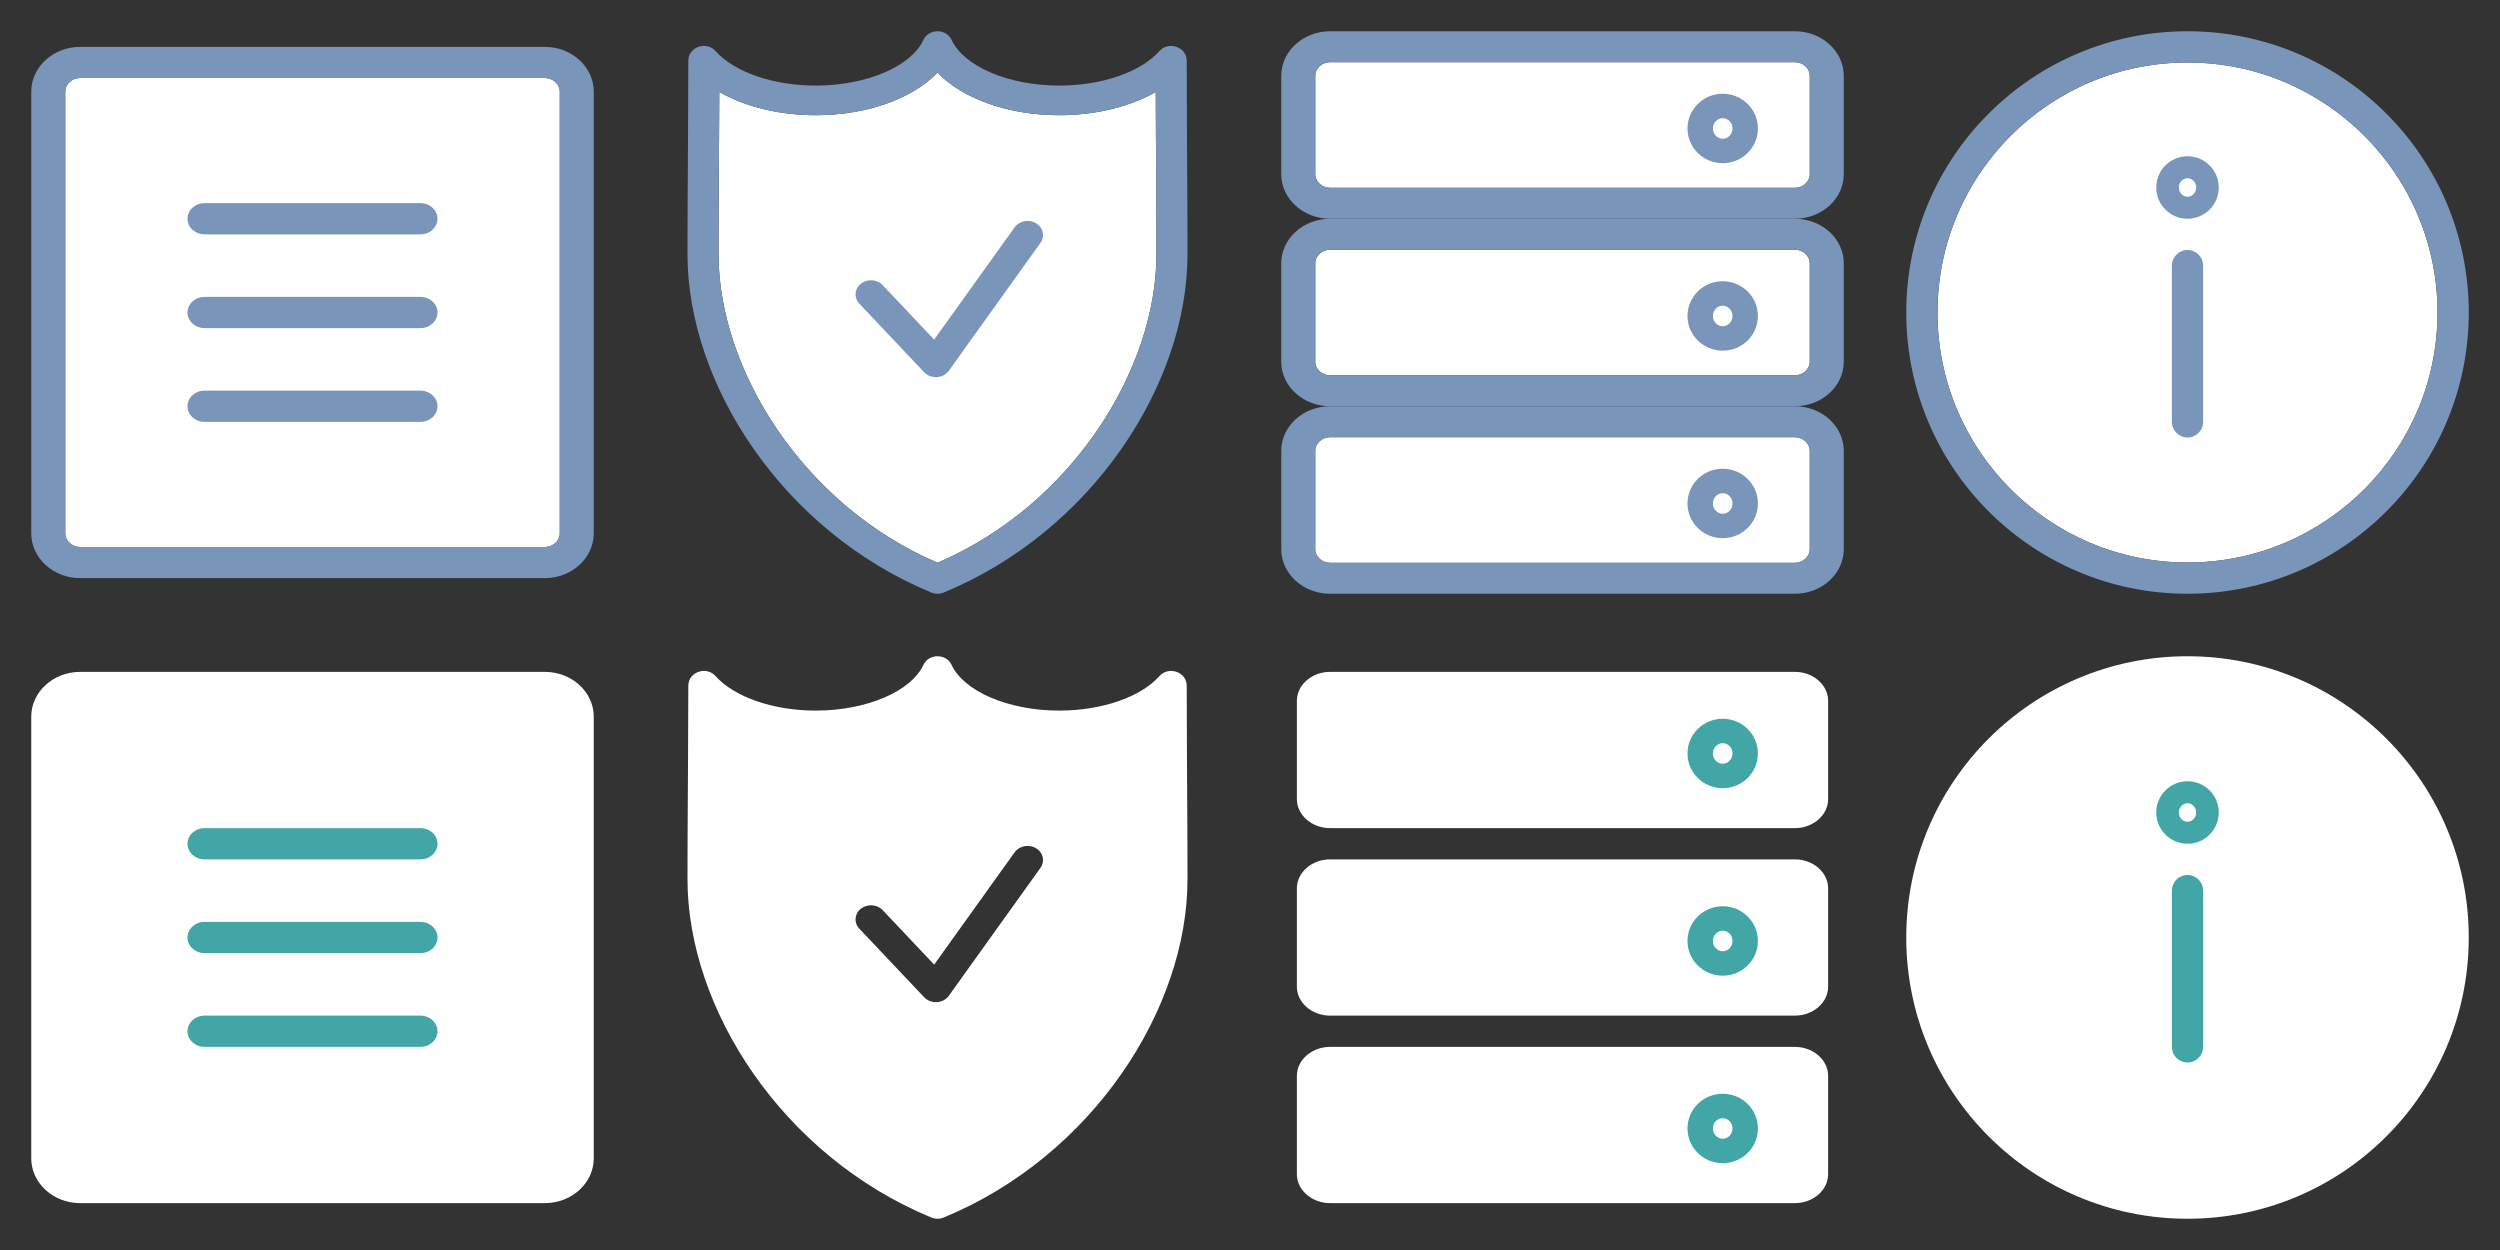
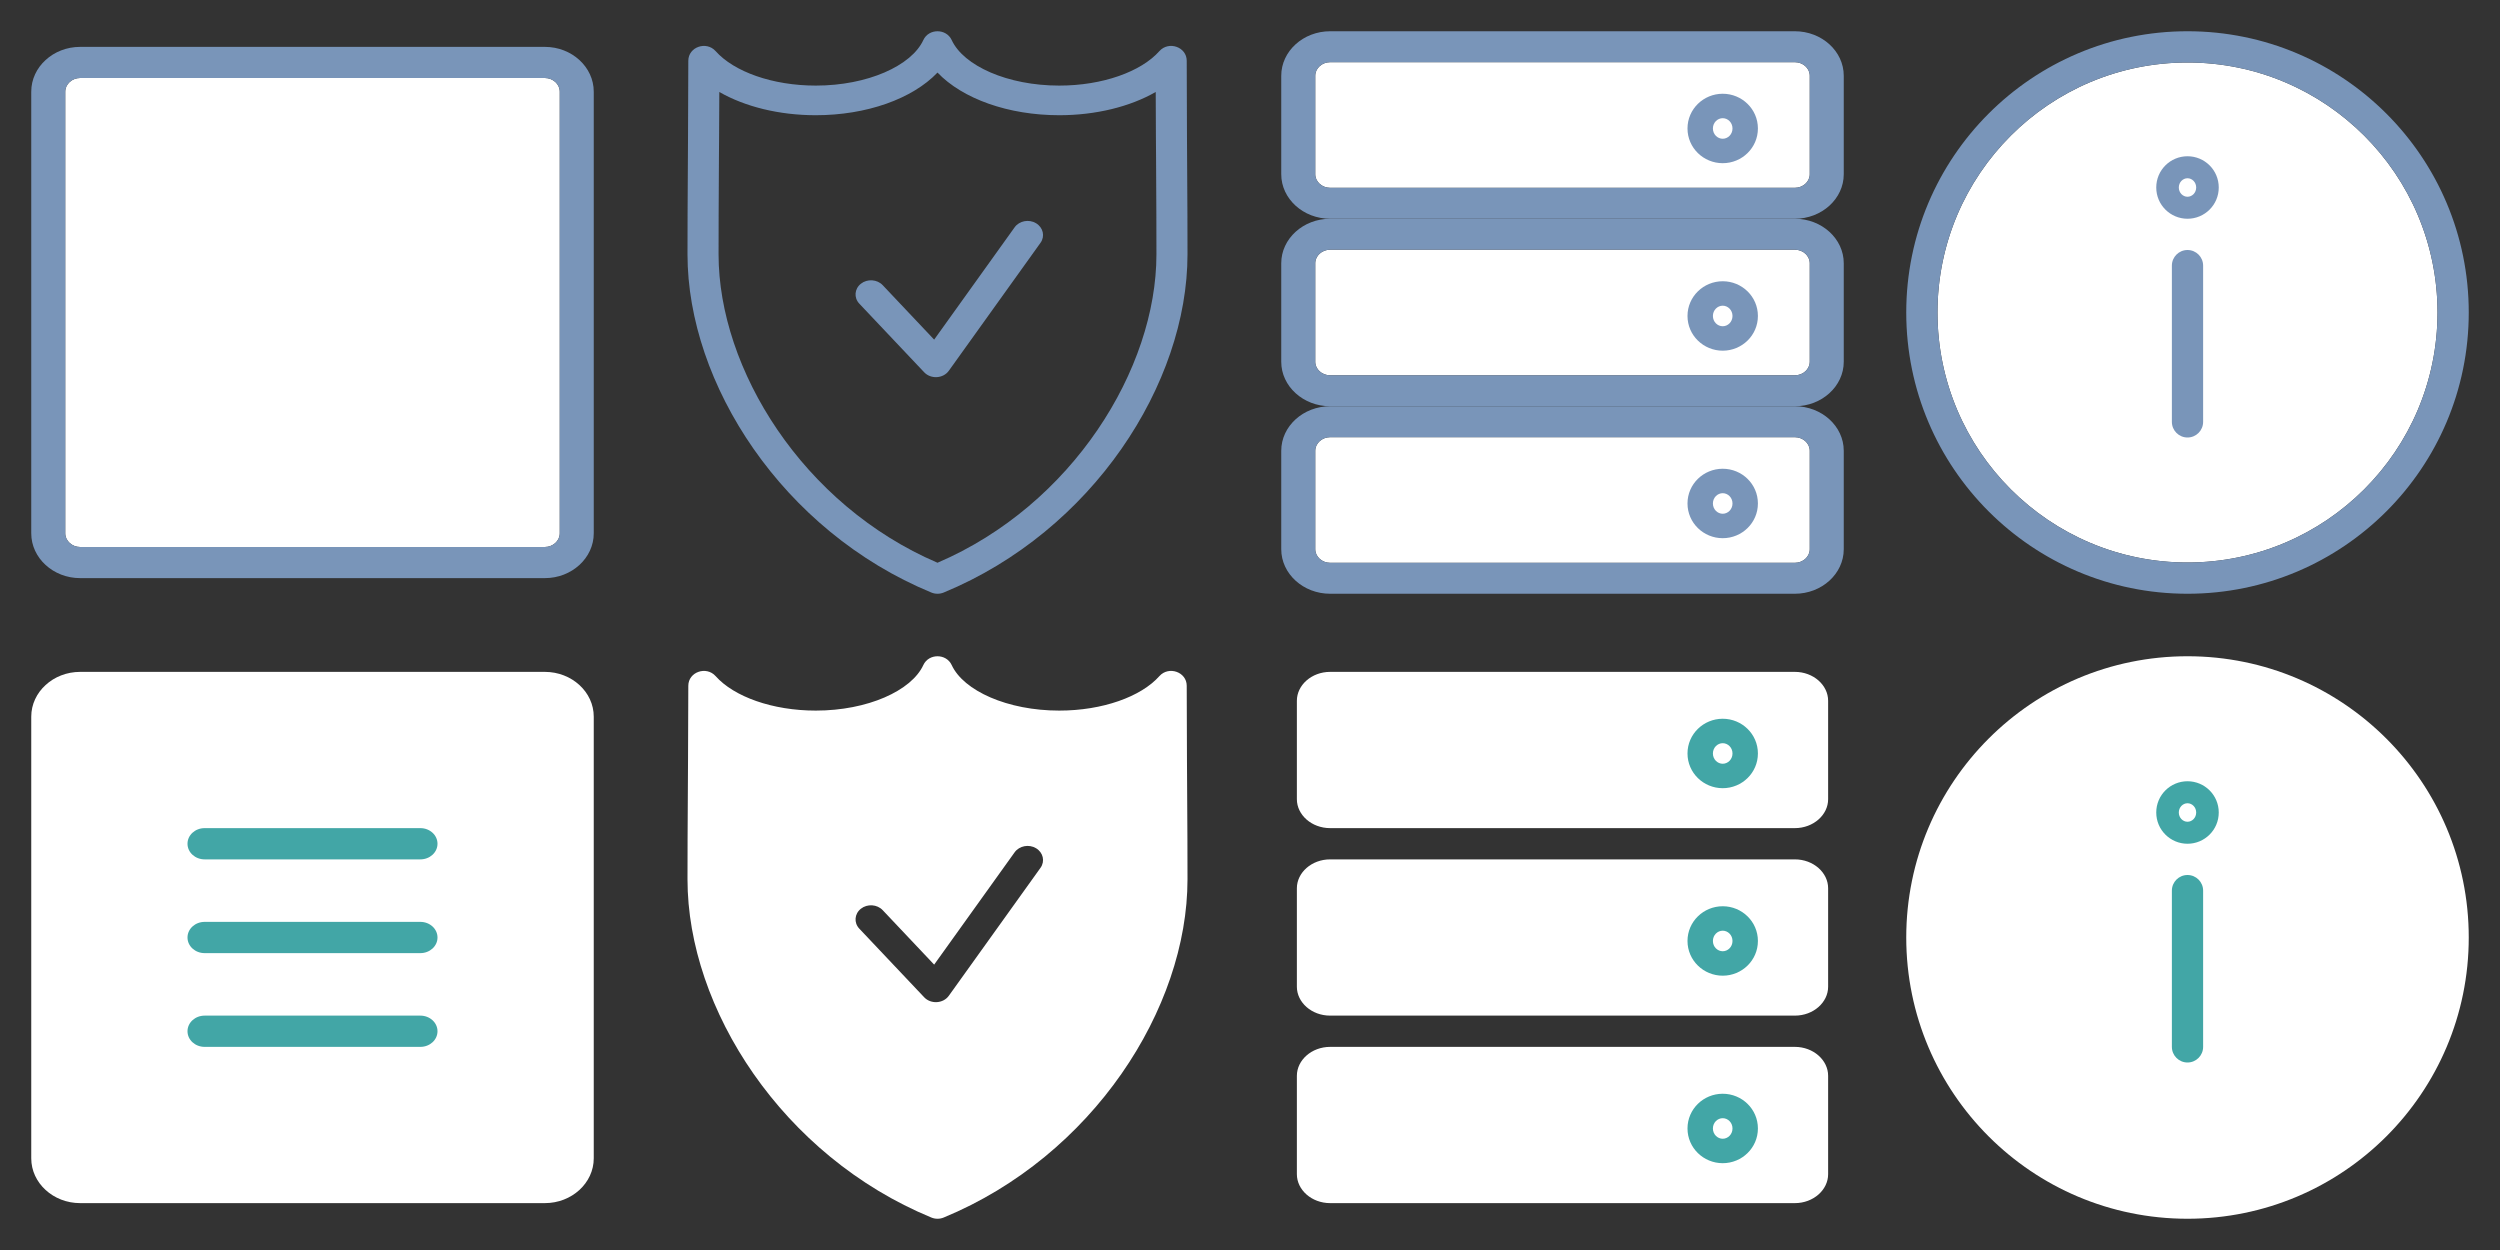
<svg xmlns="http://www.w3.org/2000/svg" width="80px" height="40px" viewBox="0 0 80 40" version="1.1">
  <rect x="0" y="0" width="80" height="40" fill="#333333" stroke="none" />
  <title>setting_menu_icons</title>
  <desc>Created with Sketch.</desc>
  <defs />
  <g id="setting_menu_icons" stroke="none" stroke-width="1" fill="none" fill-rule="evenodd">
    <g id="blue" transform="translate(1, 21)">
      <g id="Icon/setting-info-18-white" transform="translate(60, 0)">
-         <rect id="ico-zone" fill-opacity="0" fill="#D8D8D8" fill-rule="evenodd" x="0" y="0" width="18" height="18" />
        <path d="M9,18 C4.029,18 0,13.971 0,9 C0,4.029 4.029,0 9,0 C13.971,0 18,4.029 18,9 C18,13.971 13.971,18 9,18 Z" id="Oval-4" fill="#FFFFFF" fill-rule="nonzero" />
        <path d="M9,5.296 C9.148,5.296 9.278,5.169 9.278,5 C9.278,4.831 9.148,4.704 9,4.704 C8.852,4.704 8.722,4.831 8.722,5 C8.722,5.169 8.852,5.296 9,5.296 Z M9,4 C9.547,4 10,4.441 10,5 C10,5.558 9.547,6 9,6 C8.453,6 8,5.558 8,5 C8,4.441 8.453,4 9,4 Z" id="Stroke-11" fill="#42a6a6" fill-rule="nonzero" />
        <path d="M8.5,7.5 C8.5,7.224 8.724,7 9,7 C9.276,7 9.5,7.224 9.5,7.5 L9.5,12.5 C9.5,12.776 9.276,13 9,13 C8.724,13 8.5,12.776 8.5,12.5 L8.5,7.5 Z" id="Line-3" fill="#42a6a6" fill-rule="nonzero" />
      </g>
      <g id="Icon/setting-network-18-white" transform="translate(40, 0)">
        <rect id="ico-zone" fill-opacity="0" fill="#D8D8D8" x="0" y="0" width="18" height="18" />
        <g id="network" stroke-width="1">
          <path d="M1.565,0.5 C0.969,0.5 0.5,0.926 0.5,1.423 L0.5,4.577 C0.5,5.073 0.969,5.5 1.565,5.5 L16.435,5.5 C17.031,5.5 17.5,5.073 17.5,4.577 L17.5,1.423 C17.5,0.926 17.031,0.5 16.435,0.5 L1.565,0.5 Z" id="Path" fill="#FFFFFF" />
          <path d="M14.127,3.44 C14.293,3.44 14.44,3.299 14.44,3.111 C14.44,2.923 14.293,2.782 14.127,2.782 C13.96,2.782 13.813,2.923 13.813,3.111 C13.813,3.299 13.96,3.44 14.127,3.44 Z M14.127,2 C14.743,2 15.253,2.491 15.253,3.111 C15.253,3.731 14.743,4.222 14.127,4.222 C13.511,4.222 13,3.731 13,3.111 C13,2.491 13.511,2 14.127,2 Z" id="Stroke-3" fill="#42a6a6" fill-rule="nonzero" />
          <path d="M1.565,6.5 C0.969,6.5 0.5,6.926 0.5,7.423 L0.5,10.577 C0.5,11.074 0.969,11.5 1.565,11.5 L16.435,11.5 C17.031,11.5 17.5,11.074 17.5,10.577 L17.5,7.423 C17.5,6.926 17.031,6.5 16.435,6.5 L1.565,6.5 Z" id="Path" fill="#FFFFFF" />
          <path d="M14.127,9.44 C14.293,9.44 14.44,9.299 14.44,9.111 C14.44,8.923 14.293,8.782 14.127,8.782 C13.96,8.782 13.813,8.923 13.813,9.111 C13.813,9.299 13.96,9.44 14.127,9.44 Z M14.127,8 C14.743,8 15.253,8.491 15.253,9.111 C15.253,9.731 14.743,10.222 14.127,10.222 C13.511,10.222 13,9.731 13,9.111 C13,8.491 13.511,8 14.127,8 Z" id="Stroke-7" fill="#42a6a6" fill-rule="nonzero" />
          <path d="M1.565,12.5 C0.969,12.5 0.5,12.927 0.5,13.424 L0.5,16.576 C0.5,17.073 0.969,17.5 1.565,17.5 L16.435,17.5 C17.031,17.5 17.5,17.073 17.5,16.576 L17.5,13.424 C17.5,12.927 17.031,12.5 16.435,12.5 L1.565,12.5 Z" id="Path" fill="#FFFFFF" />
          <path d="M14.127,15.44 C14.293,15.44 14.44,15.299 14.44,15.111 C14.44,14.923 14.293,14.782 14.127,14.782 C13.96,14.782 13.813,14.923 13.813,15.111 C13.813,15.299 13.96,15.44 14.127,15.44 Z M14.127,14 C14.743,14 15.253,14.49 15.253,15.111 C15.253,15.731 14.743,16.222 14.127,16.222 C13.511,16.222 13,15.731 13,15.111 C13,14.49 13.511,14 14.127,14 Z" id="Stroke-11" fill="#42a6a6" fill-rule="nonzero" />
        </g>
      </g>
      <g id="Icon/setting-security-18-white" transform="translate(20, 0)">
        <rect id="ico-zone" fill-opacity="0" fill="#D8D8D8" fill-rule="evenodd" x="0" y="0" width="18" height="18" />
        <path d="M8.803,17.961 C4.035,15.992 1,11.274 1,7.139 C1,6.278 1.003,5.59 1.013,4.039 C1.015,3.682 1.015,3.682 1.017,3.324 C1.023,2.35 1.026,1.642 1.026,0.944 C1.026,0.503 1.602,0.301 1.901,0.637 C2.486,1.293 3.718,1.739 5.105,1.739 C6.763,1.739 8.168,1.102 8.546,0.283 C8.719,-0.094 9.281,-0.094 9.455,0.283 C9.833,1.102 11.237,1.739 12.895,1.739 C14.283,1.739 15.515,1.293 16.099,0.637 C16.399,0.301 16.975,0.503 16.975,0.944 C16.975,1.642 16.977,2.35 16.983,3.324 C16.985,3.682 16.985,3.682 16.987,4.039 C16.997,5.59 17,6.278 17,7.139 C17,11.274 13.966,15.992 9.198,17.961 C9.072,18.013 8.929,18.013 8.803,17.961 Z M11.468,6.274 L8.893,9.868 L7.247,8.126 C7.069,7.937 6.756,7.916 6.549,8.079 C6.342,8.242 6.319,8.528 6.498,8.717 L8.573,10.912 C8.788,11.14 9.182,11.116 9.362,10.865 L12.297,6.769 C12.446,6.56 12.382,6.28 12.153,6.143 C11.925,6.006 11.618,6.065 11.468,6.274 Z" id="Stroke-1" fill="#FFFFFF" fill-rule="nonzero" />
      </g>
      <g id="Icon/setting-general-18-white">
        <rect id="ico-zone" fill-opacity="0" fill="#D8D8D8" x="0" y="0" width="18" height="18" />
        <g id="general" stroke-width="1">
          <path d="M1.565,0.5 L16.435,0.5 C17.297,0.5 18,1.143 18,1.933 L18,16.067 C18,16.856 17.297,17.5 16.435,17.5 L1.565,17.5 C0.703,17.5 0,16.856 0,16.067 L0,1.933 C0,1.143 0.703,0.5 1.565,0.5 Z" id="Stroke-1" fill="#FFFFFF" fill-rule="nonzero" />
          <path d="M5.548,6.5 C5.245,6.5 5,6.276 5,6 C5,5.724 5.245,5.5 5.548,5.5 L12.452,5.5 C12.755,5.5 13,5.724 13,6 C13,6.276 12.755,6.5 12.452,6.5 L5.548,6.5 Z M5.548,9.5 C5.245,9.5 5,9.276 5,9 C5,8.724 5.245,8.5 5.548,8.5 L12.452,8.5 C12.755,8.5 13,8.724 13,9 C13,9.276 12.755,9.5 12.452,9.5 L5.548,9.5 Z M5.548,12.5 C5.245,12.5 5,12.276 5,12 C5,11.724 5.245,11.5 5.548,11.5 L12.452,11.5 C12.755,11.5 13,11.724 13,12 C13,12.276 12.755,12.5 12.452,12.5 L5.548,12.5 Z" id="lines" fill="#42a6a6" fill-rule="nonzero" />
        </g>
      </g>
    </g>
    <g id="Icon/setting-info-18-info500" transform="translate(61, 1)">
      <rect id="ico-zone" fill-opacity="0" fill="#D8D8D8" fill-rule="evenodd" x="0" y="0" width="18" height="18" />
      <path d="M9,17 C13.418,17 17,13.418 17,9 C17,4.582 13.418,1 9,1 C4.582,1 1,4.582 1,9 C1,13.418 4.582,17 9,17 Z" id="Oval-4-path" fill="#FFFFFF" fill-rule="evenodd" />
      <path d="M9,18 C4.029,18 0,13.971 0,9 C0,4.029 4.029,0 9,0 C13.971,0 18,4.029 18,9 C18,13.971 13.971,18 9,18 Z M9,17 C13.418,17 17,13.418 17,9 C17,4.582 13.418,1 9,1 C4.582,1 1,4.582 1,9 C1,13.418 4.582,17 9,17 Z" id="Oval-4" fill="#7995B9" fill-rule="nonzero" />
      <path d="M9,5.296 C9.148,5.296 9.278,5.169 9.278,5 C9.278,4.831 9.148,4.704 9,4.704 C8.852,4.704 8.722,4.831 8.722,5 C8.722,5.169 8.852,5.296 9,5.296 Z M9,4 C9.547,4 10,4.441 10,5 C10,5.558 9.547,6 9,6 C8.453,6 8,5.558 8,5 C8,4.441 8.453,4 9,4 Z" id="Stroke-11" fill="#7995B9" fill-rule="nonzero" />
      <path d="M8.5,7.5 C8.5,7.224 8.724,7 9,7 C9.276,7 9.5,7.224 9.5,7.5 L9.5,12.5 C9.5,12.776 9.276,13 9,13 C8.724,13 8.5,12.776 8.5,12.5 L8.5,7.5 Z" id="Line-3" fill="#7995B9" fill-rule="nonzero" />
    </g>
    <g id="Icon/setting-network-18-info500" transform="translate(41, 1)">
-       <rect id="ico-zone" fill-opacity="0" fill="#D8D8D8" x="0" y="0" width="18" height="18" />
      <path d="M1.565,0.99 C1.303,0.99 1.088,1.186 1.088,1.423 L1.088,4.577 C1.088,4.814 1.304,5.01 1.565,5.01 L16.435,5.01 C16.696,5.01 16.912,4.814 16.912,4.577 L16.912,1.423 C16.912,1.186 16.697,0.99 16.435,0.99 L1.565,0.99 Z" id="Stroke-1-path" fill="#FFFFFF" />
      <g id="network" stroke-width="1">
        <path d="M1.565,0.99 C1.303,0.99 1.088,1.186 1.088,1.423 L1.088,4.577 C1.088,4.814 1.304,5.01 1.565,5.01 L16.435,5.01 C16.696,5.01 16.912,4.814 16.912,4.577 L16.912,1.423 C16.912,1.186 16.697,0.99 16.435,0.99 L1.565,0.99 Z M1.565,0 L16.435,0 C17.297,0 18,0.639 18,1.423 L18,4.577 C18,5.36 17.297,6 16.435,6 L1.565,6 C0.703,6 0,5.36 0,4.577 L0,1.423 C0,0.639 0.703,0 1.565,0 Z" id="Stroke-1" fill="#7995B9" fill-rule="nonzero" />
        <path d="M14.127,3.44 C14.293,3.44 14.44,3.299 14.44,3.111 C14.44,2.923 14.293,2.782 14.127,2.782 C13.96,2.782 13.813,2.923 13.813,3.111 C13.813,3.299 13.96,3.44 14.127,3.44 Z M14.127,2 C14.743,2 15.253,2.491 15.253,3.111 C15.253,3.731 14.743,4.222 14.127,4.222 C13.511,4.222 13,3.731 13,3.111 C13,2.491 13.511,2 14.127,2 Z" id="Stroke-3" fill="#7995B9" fill-rule="nonzero" />
        <path d="M1.565,6.99 C1.303,6.99 1.088,7.186 1.088,7.423 L1.088,10.577 C1.088,10.814 1.303,11.01 1.565,11.01 L16.435,11.01 C16.697,11.01 16.912,10.814 16.912,10.577 L16.912,7.423 C16.912,7.186 16.697,6.99 16.435,6.99 L1.565,6.99 Z" id="Stroke-5-path" fill="#FFFFFF" />
        <path d="M1.565,6.99 C1.303,6.99 1.088,7.186 1.088,7.423 L1.088,10.577 C1.088,10.814 1.303,11.01 1.565,11.01 L16.435,11.01 C16.697,11.01 16.912,10.814 16.912,10.577 L16.912,7.423 C16.912,7.186 16.697,6.99 16.435,6.99 L1.565,6.99 Z M1.565,6 L16.435,6 C17.297,6 18,6.639 18,7.423 L18,10.577 C18,11.361 17.297,12 16.435,12 L1.565,12 C0.703,12 0,11.361 0,10.577 L0,7.423 C0,6.639 0.703,6 1.565,6 Z" id="Stroke-5" fill="#7995B9" fill-rule="nonzero" />
        <path d="M14.127,9.44 C14.293,9.44 14.44,9.299 14.44,9.111 C14.44,8.923 14.293,8.782 14.127,8.782 C13.96,8.782 13.813,8.923 13.813,9.111 C13.813,9.299 13.96,9.44 14.127,9.44 Z M14.127,8 C14.743,8 15.253,8.491 15.253,9.111 C15.253,9.731 14.743,10.222 14.127,10.222 C13.511,10.222 13,9.731 13,9.111 C13,8.491 13.511,8 14.127,8 Z" id="Stroke-7" fill="#7995B9" fill-rule="nonzero" />
        <path d="M1.565,12.99 C1.304,12.99 1.088,13.186 1.088,13.424 L1.088,16.576 C1.088,16.814 1.304,17.01 1.565,17.01 L16.435,17.01 C16.696,17.01 16.912,16.814 16.912,16.576 L16.912,13.424 C16.912,13.186 16.696,12.99 16.435,12.99 L1.565,12.99 Z" id="Stroke-9-path" fill="#FFFFFF" />
        <path d="M1.565,12.99 C1.304,12.99 1.088,13.186 1.088,13.424 L1.088,16.576 C1.088,16.814 1.304,17.01 1.565,17.01 L16.435,17.01 C16.696,17.01 16.912,16.814 16.912,16.576 L16.912,13.424 C16.912,13.186 16.696,12.99 16.435,12.99 L1.565,12.99 Z M1.565,12 L16.435,12 C17.297,12 18,12.64 18,13.424 L18,16.576 C18,17.36 17.297,18 16.435,18 L1.565,18 C0.703,18 0,17.36 0,16.576 L0,13.424 C0,12.64 0.703,12 1.565,12 Z" id="Stroke-9" fill="#7995B9" fill-rule="nonzero" />
        <path d="M14.127,15.44 C14.293,15.44 14.44,15.299 14.44,15.111 C14.44,14.923 14.293,14.782 14.127,14.782 C13.96,14.782 13.813,14.923 13.813,15.111 C13.813,15.299 13.96,15.44 14.127,15.44 Z M14.127,14 C14.743,14 15.253,14.49 15.253,15.111 C15.253,15.731 14.743,16.222 14.127,16.222 C13.511,16.222 13,15.731 13,15.111 C13,14.49 13.511,14 14.127,14 Z" id="Stroke-11" fill="#7995B9" fill-rule="nonzero" />
      </g>
    </g>
    <g id="Icon/setting-security-18-info500" transform="translate(21, 1)">
      <rect id="ico-zone" fill-opacity="0" fill="#D8D8D8" fill-rule="evenodd" x="0" y="0" width="18" height="18" />
-       <path d="M16.006,7.139 C16.006,6.281 16.003,5.594 15.994,4.045 C15.992,3.687 15.992,3.687 15.989,3.33 C15.986,2.803 15.984,2.355 15.983,1.943 C15.16,2.415 14.064,2.687 12.895,2.687 C11.271,2.687 9.802,2.163 9,1.322 C8.198,2.163 6.729,2.687 5.105,2.687 C3.936,2.687 2.84,2.415 2.018,1.943 C2.016,2.355 2.014,2.803 2.011,3.33 C2.009,3.687 2.009,3.687 2.006,4.045 C1.997,5.594 1.994,6.281 1.994,7.139 C1.994,10.807 4.686,15.16 9,17.008 C13.314,15.16 16.006,10.807 16.006,7.139 Z" id="Stroke-1-path" fill="#FFFFFF" fill-rule="evenodd" />
      <path d="M16.006,7.139 C16.006,6.281 16.003,5.594 15.994,4.045 C15.992,3.687 15.992,3.687 15.989,3.33 C15.986,2.803 15.984,2.355 15.983,1.943 C15.16,2.415 14.064,2.687 12.895,2.687 C11.271,2.687 9.802,2.163 9,1.322 C8.198,2.163 6.729,2.687 5.105,2.687 C3.936,2.687 2.84,2.415 2.018,1.943 C2.016,2.355 2.014,2.803 2.011,3.33 C2.009,3.687 2.009,3.687 2.006,4.045 C1.997,5.594 1.994,6.281 1.994,7.139 C1.994,10.807 4.686,15.16 9,17.008 C13.314,15.16 16.006,10.807 16.006,7.139 Z M8.803,17.961 C4.035,15.992 1,11.274 1,7.139 C1,6.278 1.003,5.59 1.013,4.039 C1.015,3.682 1.015,3.682 1.017,3.324 C1.023,2.35 1.026,1.642 1.026,0.944 C1.026,0.503 1.602,0.301 1.901,0.637 C2.486,1.293 3.718,1.739 5.105,1.739 C6.763,1.739 8.168,1.102 8.546,0.283 C8.719,-0.094 9.281,-0.094 9.455,0.283 C9.833,1.102 11.237,1.739 12.895,1.739 C14.283,1.739 15.515,1.293 16.099,0.637 C16.399,0.301 16.975,0.503 16.975,0.944 C16.975,1.642 16.977,2.35 16.983,3.324 C16.985,3.682 16.985,3.682 16.987,4.039 C16.997,5.59 17,6.278 17,7.139 C17,11.274 13.966,15.992 9.198,17.961 C9.072,18.013 8.929,18.013 8.803,17.961 Z M11.468,6.274 L8.893,9.868 L7.247,8.126 C7.069,7.937 6.756,7.916 6.549,8.079 C6.342,8.242 6.319,8.528 6.498,8.717 L8.573,10.912 C8.788,11.14 9.182,11.116 9.362,10.865 L12.297,6.769 C12.446,6.56 12.382,6.28 12.153,6.143 C11.925,6.006 11.618,6.065 11.468,6.274 Z" id="Stroke-1" fill="#7995B9" fill-rule="nonzero" />
    </g>
    <g id="Icon/setting-general-18-info500" transform="translate(1, 1)">
      <rect id="ico-zone" fill-opacity="0" fill="#D8D8D8" x="0" y="0" width="18" height="18" />
      <g id="general" stroke-width="1">
        <path d="M1.565,1.496 C1.303,1.496 1.088,1.694 1.088,1.933 L1.088,16.067 C1.088,16.306 1.304,16.504 1.565,16.504 L16.435,16.504 C16.696,16.504 16.912,16.306 16.912,16.067 L16.912,1.933 C16.912,1.694 16.697,1.496 16.435,1.496 L1.565,1.496 Z" id="Stroke-1-path" fill="#FFFFFF" />
        <path d="M1.565,1.496 C1.303,1.496 1.088,1.694 1.088,1.933 L1.088,16.067 C1.088,16.306 1.304,16.504 1.565,16.504 L16.435,16.504 C16.696,16.504 16.912,16.306 16.912,16.067 L16.912,1.933 C16.912,1.694 16.697,1.496 16.435,1.496 L1.565,1.496 Z M1.565,0.5 L16.435,0.5 C17.297,0.5 18,1.143 18,1.933 L18,16.067 C18,16.856 17.297,17.5 16.435,17.5 L1.565,17.5 C0.703,17.5 0,16.856 0,16.067 L0,1.933 C0,1.143 0.703,0.5 1.565,0.5 Z" id="Stroke-1" fill="#7995B9" fill-rule="nonzero" />
-         <path d="M5.548,6.5 C5.245,6.5 5,6.276 5,6 C5,5.724 5.245,5.5 5.548,5.5 L12.452,5.5 C12.755,5.5 13,5.724 13,6 C13,6.276 12.755,6.5 12.452,6.5 L5.548,6.5 Z M5.548,9.5 C5.245,9.5 5,9.276 5,9 C5,8.724 5.245,8.5 5.548,8.5 L12.452,8.5 C12.755,8.5 13,8.724 13,9 C13,9.276 12.755,9.5 12.452,9.5 L5.548,9.5 Z M5.548,12.5 C5.245,12.5 5,12.276 5,12 C5,11.724 5.245,11.5 5.548,11.5 L12.452,11.5 C12.755,11.5 13,11.724 13,12 C13,12.276 12.755,12.5 12.452,12.5 L5.548,12.5 Z" id="lines" fill="#7995B9" fill-rule="nonzero" />
      </g>
    </g>
  </g>
</svg>